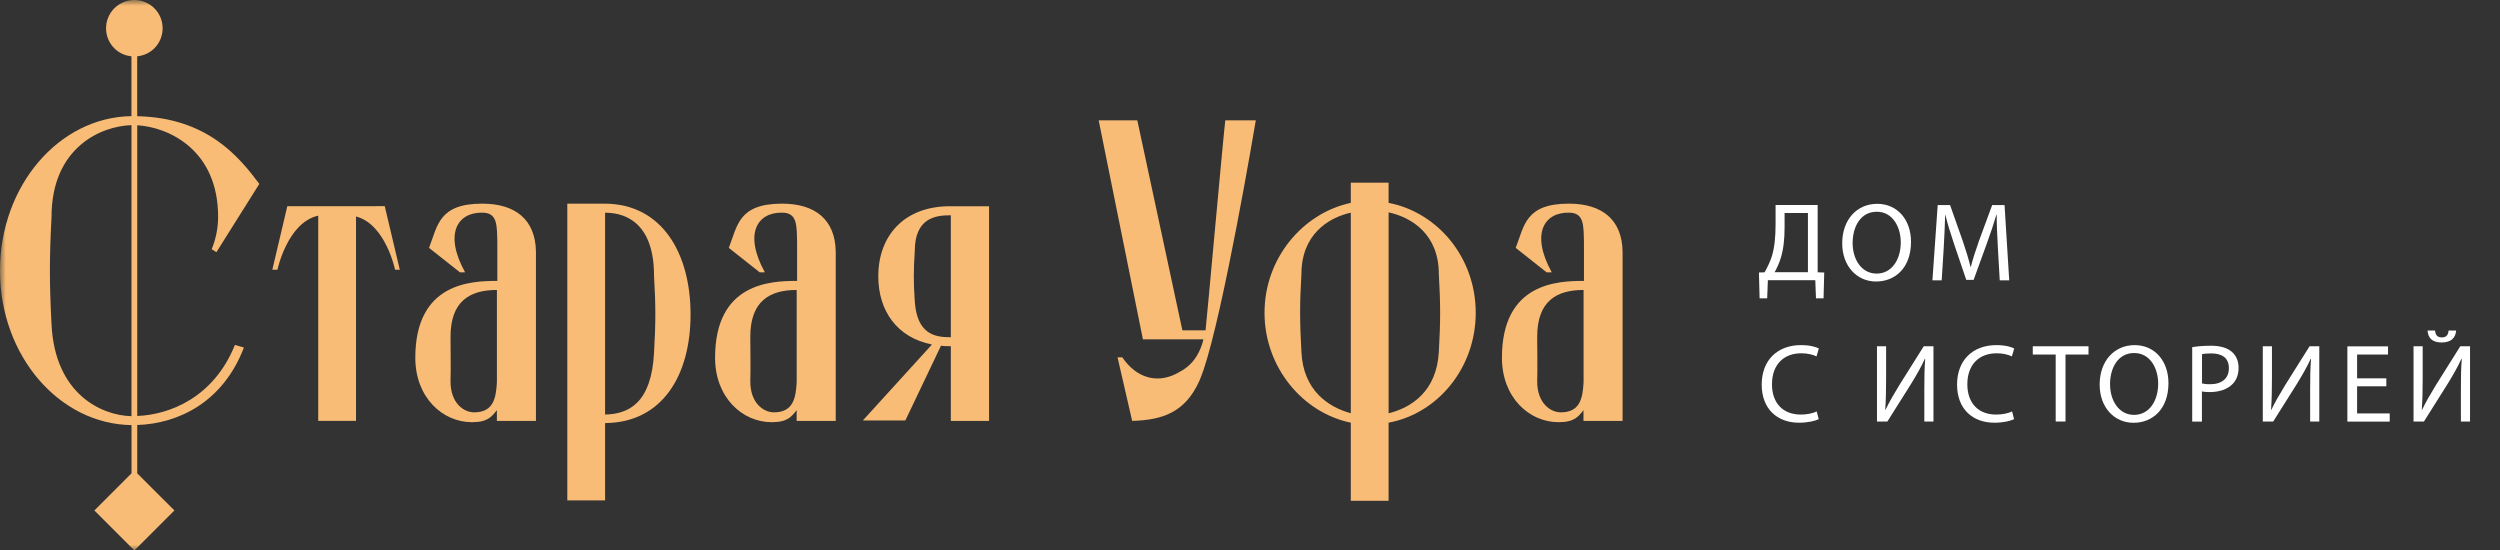
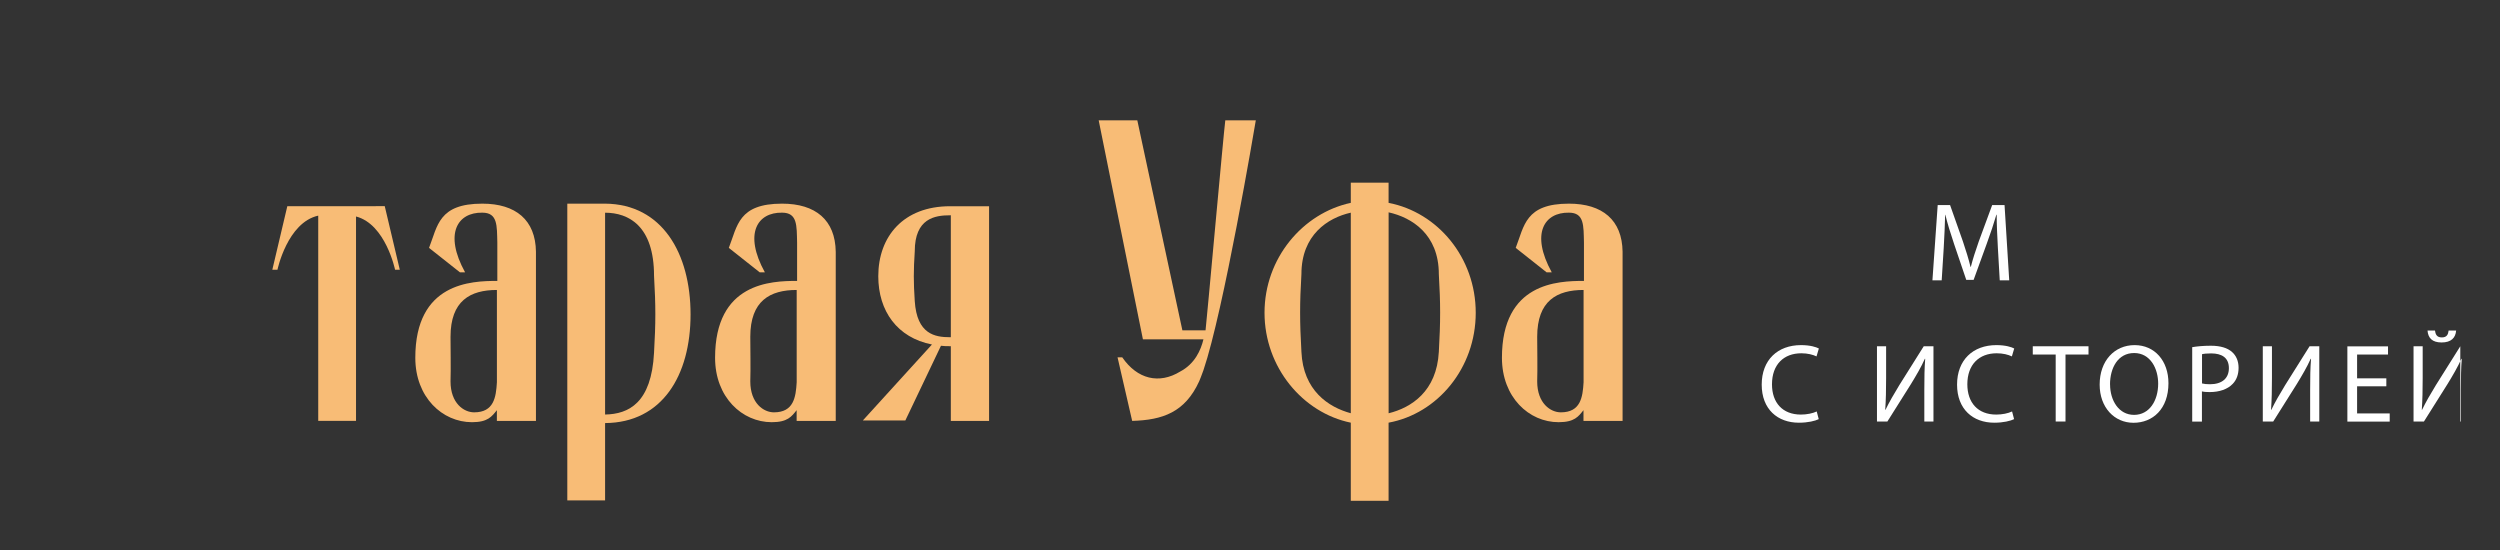
<svg xmlns="http://www.w3.org/2000/svg" width="218" height="48" viewBox="0 0 218 48" fill="none">
  <rect x="0" y="0" width="218" height="48" fill="#333333" stroke="none" />
  <mask id="mask0_4751_2888" style="mask-type:luminance" maskUnits="userSpaceOnUse" x="0" y="0" width="218" height="48">
    <path d="M217.096 0H0V48H217.096V0Z" fill="white" />
  </mask>
  <g mask="url(#mask0_4751_2888)">
-     <path d="M158.5 17.875V23.745L159.073 23.764L159.014 26.012H158.353L158.294 24.436H154.158L154.099 26.012H153.438L153.379 23.764L153.875 23.745C154.118 23.297 154.364 22.819 154.518 22.305C154.742 21.545 154.83 20.671 154.83 19.539V17.875H158.5ZM155.616 19.811C155.616 20.861 155.517 21.747 155.286 22.489C155.15 22.948 154.944 23.385 154.749 23.734H157.651V18.573H155.616V19.811Z" fill="white" />
-     <path d="M166.64 21.09C166.64 23.35 165.266 24.547 163.591 24.547C161.916 24.547 160.641 23.203 160.641 21.219C160.641 19.136 161.938 17.773 163.69 17.773C165.442 17.773 166.64 19.147 166.64 21.094V21.09ZM161.549 21.197C161.549 22.6 162.309 23.857 163.643 23.857C164.976 23.857 165.747 22.619 165.747 21.131C165.747 19.827 165.064 18.464 163.654 18.464C162.243 18.464 161.549 19.761 161.549 21.201V21.197Z" fill="white" />
    <path d="M174.212 21.556C174.165 20.642 174.106 19.54 174.113 18.724H174.084C173.86 19.492 173.588 20.311 173.257 21.218L172.1 24.403H171.457L170.396 21.277C170.084 20.351 169.823 19.506 169.635 18.728H169.617C169.599 19.547 169.547 20.645 169.492 21.63L169.316 24.444H168.508L168.967 17.883H170.047L171.167 21.057C171.439 21.865 171.663 22.585 171.828 23.268H171.858C172.023 22.607 172.258 21.887 172.548 21.057L173.717 17.883H174.796L175.204 24.444H174.378L174.212 21.56V21.556Z" fill="white" />
    <path d="M158.598 36.548C158.286 36.702 157.665 36.86 156.864 36.86C155.013 36.86 153.621 35.692 153.621 33.539C153.621 31.387 155.013 30.094 157.048 30.094C157.867 30.094 158.381 30.27 158.605 30.388L158.4 31.078C158.08 30.924 157.621 30.806 157.077 30.806C155.538 30.806 154.517 31.791 154.517 33.514C154.517 35.119 155.443 36.151 157.037 36.151C157.551 36.151 158.08 36.045 158.418 35.879L158.594 36.551L158.598 36.548Z" fill="white" />
    <path d="M164.469 30.195V32.961C164.469 34.005 164.451 34.861 164.392 35.735L164.41 35.746C164.741 35.063 165.149 34.354 165.626 33.575L167.749 30.195H168.598V36.756H167.801V33.961C167.801 32.899 167.812 32.12 167.878 31.294L167.849 31.283C167.529 32.003 167.081 32.763 166.633 33.494L164.579 36.756H163.672V30.195H164.469Z" fill="white" />
    <path d="M175.633 36.548C175.321 36.702 174.7 36.86 173.899 36.86C172.048 36.86 170.656 35.692 170.656 33.539C170.656 31.387 172.048 30.094 174.083 30.094C174.902 30.094 175.416 30.27 175.64 30.388L175.435 31.078C175.115 30.924 174.656 30.806 174.112 30.806C172.573 30.806 171.552 31.791 171.552 33.514C171.552 35.119 172.478 36.151 174.072 36.151C174.586 36.151 175.115 36.045 175.453 35.879L175.629 36.551L175.633 36.548Z" fill="white" />
    <path d="M179.252 30.915H177.258V30.195H182.118V30.915H180.112V36.756H179.256V30.915H179.252Z" fill="white" />
    <path d="M189.089 33.411C189.089 35.67 187.715 36.867 186.04 36.867C184.365 36.867 183.09 35.523 183.09 33.539C183.09 31.456 184.387 30.094 186.139 30.094C187.891 30.094 189.089 31.468 189.089 33.414V33.411ZM183.998 33.517C183.998 34.92 184.758 36.177 186.091 36.177C187.425 36.177 188.193 34.939 188.193 33.451C188.193 32.147 187.513 30.784 186.099 30.784C184.684 30.784 183.994 32.081 183.994 33.521L183.998 33.517Z" fill="white" />
    <path d="M191.163 30.273C191.571 30.203 192.108 30.148 192.791 30.148C193.628 30.148 194.242 30.343 194.631 30.692C194.991 31.004 195.204 31.482 195.204 32.066C195.204 32.65 195.028 33.127 194.697 33.469C194.249 33.947 193.518 34.189 192.692 34.189C192.438 34.189 192.203 34.178 192.008 34.13V36.761H191.16V30.277L191.163 30.273ZM192.012 33.436C192.196 33.484 192.431 33.506 192.714 33.506C193.735 33.506 194.359 33.01 194.359 32.103C194.359 31.195 193.746 30.817 192.813 30.817C192.442 30.817 192.159 30.846 192.016 30.887V33.436H192.012Z" fill="white" />
    <path d="M198.114 30.195V32.961C198.114 34.005 198.095 34.861 198.036 35.735L198.055 35.746C198.385 35.063 198.793 34.354 199.271 33.575L201.394 30.195H202.242V36.756H201.445V33.961C201.445 32.899 201.456 32.12 201.522 31.294L201.493 31.283C201.173 32.003 200.725 32.763 200.277 33.494L198.224 36.756H197.316V30.195H198.114Z" fill="white" />
    <path d="M208.088 33.685H205.539V36.051H208.382V36.764H204.691V30.203H208.235V30.916H205.539V32.991H208.088V33.693V33.685Z" fill="white" />
-     <path d="M211.258 30.194V32.96C211.258 34.003 211.24 34.859 211.181 35.734L211.199 35.745C211.53 35.061 211.937 34.352 212.415 33.574L214.538 30.194H215.387V36.755H214.59V33.959C214.59 32.898 214.601 32.119 214.667 31.293L214.637 31.282C214.318 32.001 213.87 32.762 213.421 33.493L211.368 36.755H210.461V30.194H211.258ZM212.33 28.82C212.371 29.122 212.466 29.423 212.926 29.423C213.385 29.423 213.48 29.14 213.521 28.82H214.175C214.127 29.463 213.737 29.863 212.907 29.863C212.077 29.863 211.728 29.463 211.68 28.82H212.334H212.33Z" fill="white" />
-     <path d="M18.87 21.991L22.613 16.036C20.854 13.685 18.073 10.265 11.964 10.133V4.909C12.511 4.854 13.04 4.63 13.459 4.212C14.422 3.249 14.422 1.684 13.459 0.722C12.497 -0.241 10.936 -0.241 9.97 0.722C9.007 1.684 9.007 3.249 9.97 4.212C10.388 4.63 10.917 4.854 11.461 4.909V10.126C5.165 10.217 0 16.168 0 23.6C0 31.031 5.165 36.982 11.468 37.07V41.272L8.228 44.512L11.718 48.002L15.208 44.512L11.968 41.276V37.059C15.575 36.941 19.458 35.053 21.269 30.304L20.483 30.079C18.65 34.645 14.822 36.159 11.968 36.273V10.923C14.642 11.081 19.021 13.009 19.021 18.92C19.021 20.007 18.76 21.017 18.459 21.73L18.87 21.991ZM4.493 28.283C4.305 24.613 4.305 22.556 4.493 18.923C4.493 12.851 8.827 10.982 11.465 10.915V36.291C8.838 36.229 4.786 34.355 4.493 28.283Z" fill="#F8BC76" />
+     <path d="M211.258 30.194V32.96C211.258 34.003 211.24 34.859 211.181 35.734L211.199 35.745C211.53 35.061 211.937 34.352 212.415 33.574L214.538 30.194V36.755H214.59V33.959C214.59 32.898 214.601 32.119 214.667 31.293L214.637 31.282C214.318 32.001 213.87 32.762 213.421 33.493L211.368 36.755H210.461V30.194H211.258ZM212.33 28.82C212.371 29.122 212.466 29.423 212.926 29.423C213.385 29.423 213.48 29.14 213.521 28.82H214.175C214.127 29.463 213.737 29.863 212.907 29.863C212.077 29.863 211.728 29.463 211.68 28.82H212.334H212.33Z" fill="white" />
    <path d="M32.768 17.98H25.054L23.746 23.523H24.194C24.194 23.523 25.054 19.405 27.75 18.803V36.7H31.045V18.877C33.627 19.549 34.45 23.52 34.45 23.52H34.862L33.55 17.977H32.764L32.768 17.98Z" fill="#F8BC76" />
    <path d="M42.056 17.758C38.235 17.758 38.162 19.705 37.412 21.615L40.109 23.749H40.557C38.683 20.344 39.921 18.507 42.056 18.544C43.404 18.544 43.33 19.668 43.367 21.163V24.495C41.082 24.495 36.215 24.645 36.215 31.199C36.215 34.644 38.573 36.815 41.156 36.815C42.54 36.815 42.878 36.327 43.327 35.768V36.705H46.735V21.953C46.699 19.183 44.976 17.758 42.056 17.758ZM43.33 29.252V33.333C43.253 34.644 43.069 35.956 41.346 35.956C40.45 35.956 39.286 35.17 39.286 33.259C39.322 32.172 39.286 30.262 39.286 29.366C39.286 26.221 41.009 25.285 43.33 25.285V29.252Z" fill="#F8BC76" />
    <path d="M52.764 17.762H49.469V43.633H52.764V36.892C57.745 36.856 60.217 32.738 60.217 27.419C60.217 22.1 57.745 17.795 52.764 17.758V17.762ZM57.032 30.754C56.808 35.137 54.825 36.11 52.764 36.147V18.548C54.825 18.548 57.032 19.708 57.032 24.05C57.183 26.669 57.183 28.131 57.032 30.754Z" fill="#F8BC76" />
    <path d="M68.196 17.758C64.376 17.758 64.302 19.705 63.553 21.615L66.249 23.749H66.697C64.824 20.344 66.062 18.507 68.196 18.544C69.544 18.544 69.471 19.668 69.507 21.163V24.495C67.223 24.495 62.355 24.645 62.355 31.199C62.355 34.644 64.714 36.815 67.296 36.815C68.681 36.815 69.019 36.327 69.467 35.768V36.705H72.876V21.953C72.839 19.183 71.117 17.758 68.196 17.758ZM69.471 29.252V33.333C69.394 34.644 69.21 35.956 67.487 35.956C66.591 35.956 65.426 35.17 65.426 33.259C65.463 32.172 65.426 30.262 65.426 29.366C65.426 26.221 67.149 25.285 69.471 25.285V29.252Z" fill="#F8BC76" />
    <path d="M82.838 17.984C78.794 17.984 76.586 20.604 76.586 24.086C76.586 27.12 78.236 29.442 81.266 30.041L75.238 36.667H78.945L82.052 30.151C82.313 30.187 82.578 30.187 82.838 30.187H82.912V36.704H86.247V17.984H82.838ZM82.912 29.405H82.838C81.527 29.405 79.955 29.144 79.767 26.261C79.657 24.575 79.657 23.601 79.767 21.919C79.767 19.035 81.527 18.774 82.838 18.774H82.912V29.409V29.405Z" fill="#F8BC76" />
    <path d="M105.127 28.804H103.103L99.173 10.492H95.805L99.662 29.59H104.94C104.716 30.527 104.191 31.724 102.916 32.397C101.083 33.521 99.173 33.072 97.862 31.162H97.45L98.725 36.702C101.384 36.628 103.331 35.952 104.565 33.256C104.565 33.256 104.83 32.621 104.94 32.283C106.7 27.114 109.396 11.165 109.506 10.492H106.846C106.696 11.616 105.197 28.316 105.124 28.804H105.127Z" fill="#F8BC76" />
    <path d="M121.084 17.689V15.93H117.789V17.689C113.597 18.589 110.266 22.52 110.266 27.273C110.266 32.026 113.597 35.997 117.789 36.857V43.671H121.084V36.857C125.352 36.071 128.684 32.103 128.684 27.273C128.684 22.443 125.352 18.512 121.084 17.689ZM117.789 32.853V36.034C115.842 35.509 113.634 34.05 113.484 30.678C113.333 28.019 113.333 26.483 113.484 23.901C113.484 20.496 115.768 18.997 117.789 18.545V32.849V32.853ZM125.466 30.682C125.279 34.128 123.071 35.549 121.087 36.038V18.516C123.108 18.964 125.466 20.426 125.466 23.908C125.617 26.491 125.617 28.026 125.466 30.686V30.682Z" fill="#F8BC76" />
    <path d="M136.813 17.758C132.993 17.758 132.919 19.705 132.17 21.615L134.866 23.749H135.314C133.441 20.344 134.679 18.507 136.809 18.544C138.158 18.544 138.084 19.668 138.121 21.163V24.495C135.836 24.495 130.969 24.645 130.969 31.199C130.969 34.644 133.327 36.815 135.909 36.815C137.294 36.815 137.632 36.327 138.08 35.768V36.705H141.489V21.953C141.453 19.183 139.73 17.758 136.809 17.758H136.813ZM138.088 29.252V33.333C138.014 34.644 137.827 35.956 136.104 35.956C135.208 35.956 134.043 35.17 134.043 33.259C134.08 32.172 134.043 30.262 134.043 29.366C134.043 26.221 135.766 25.285 138.088 25.285V29.252Z" fill="#F8BC76" />
  </g>
</svg>